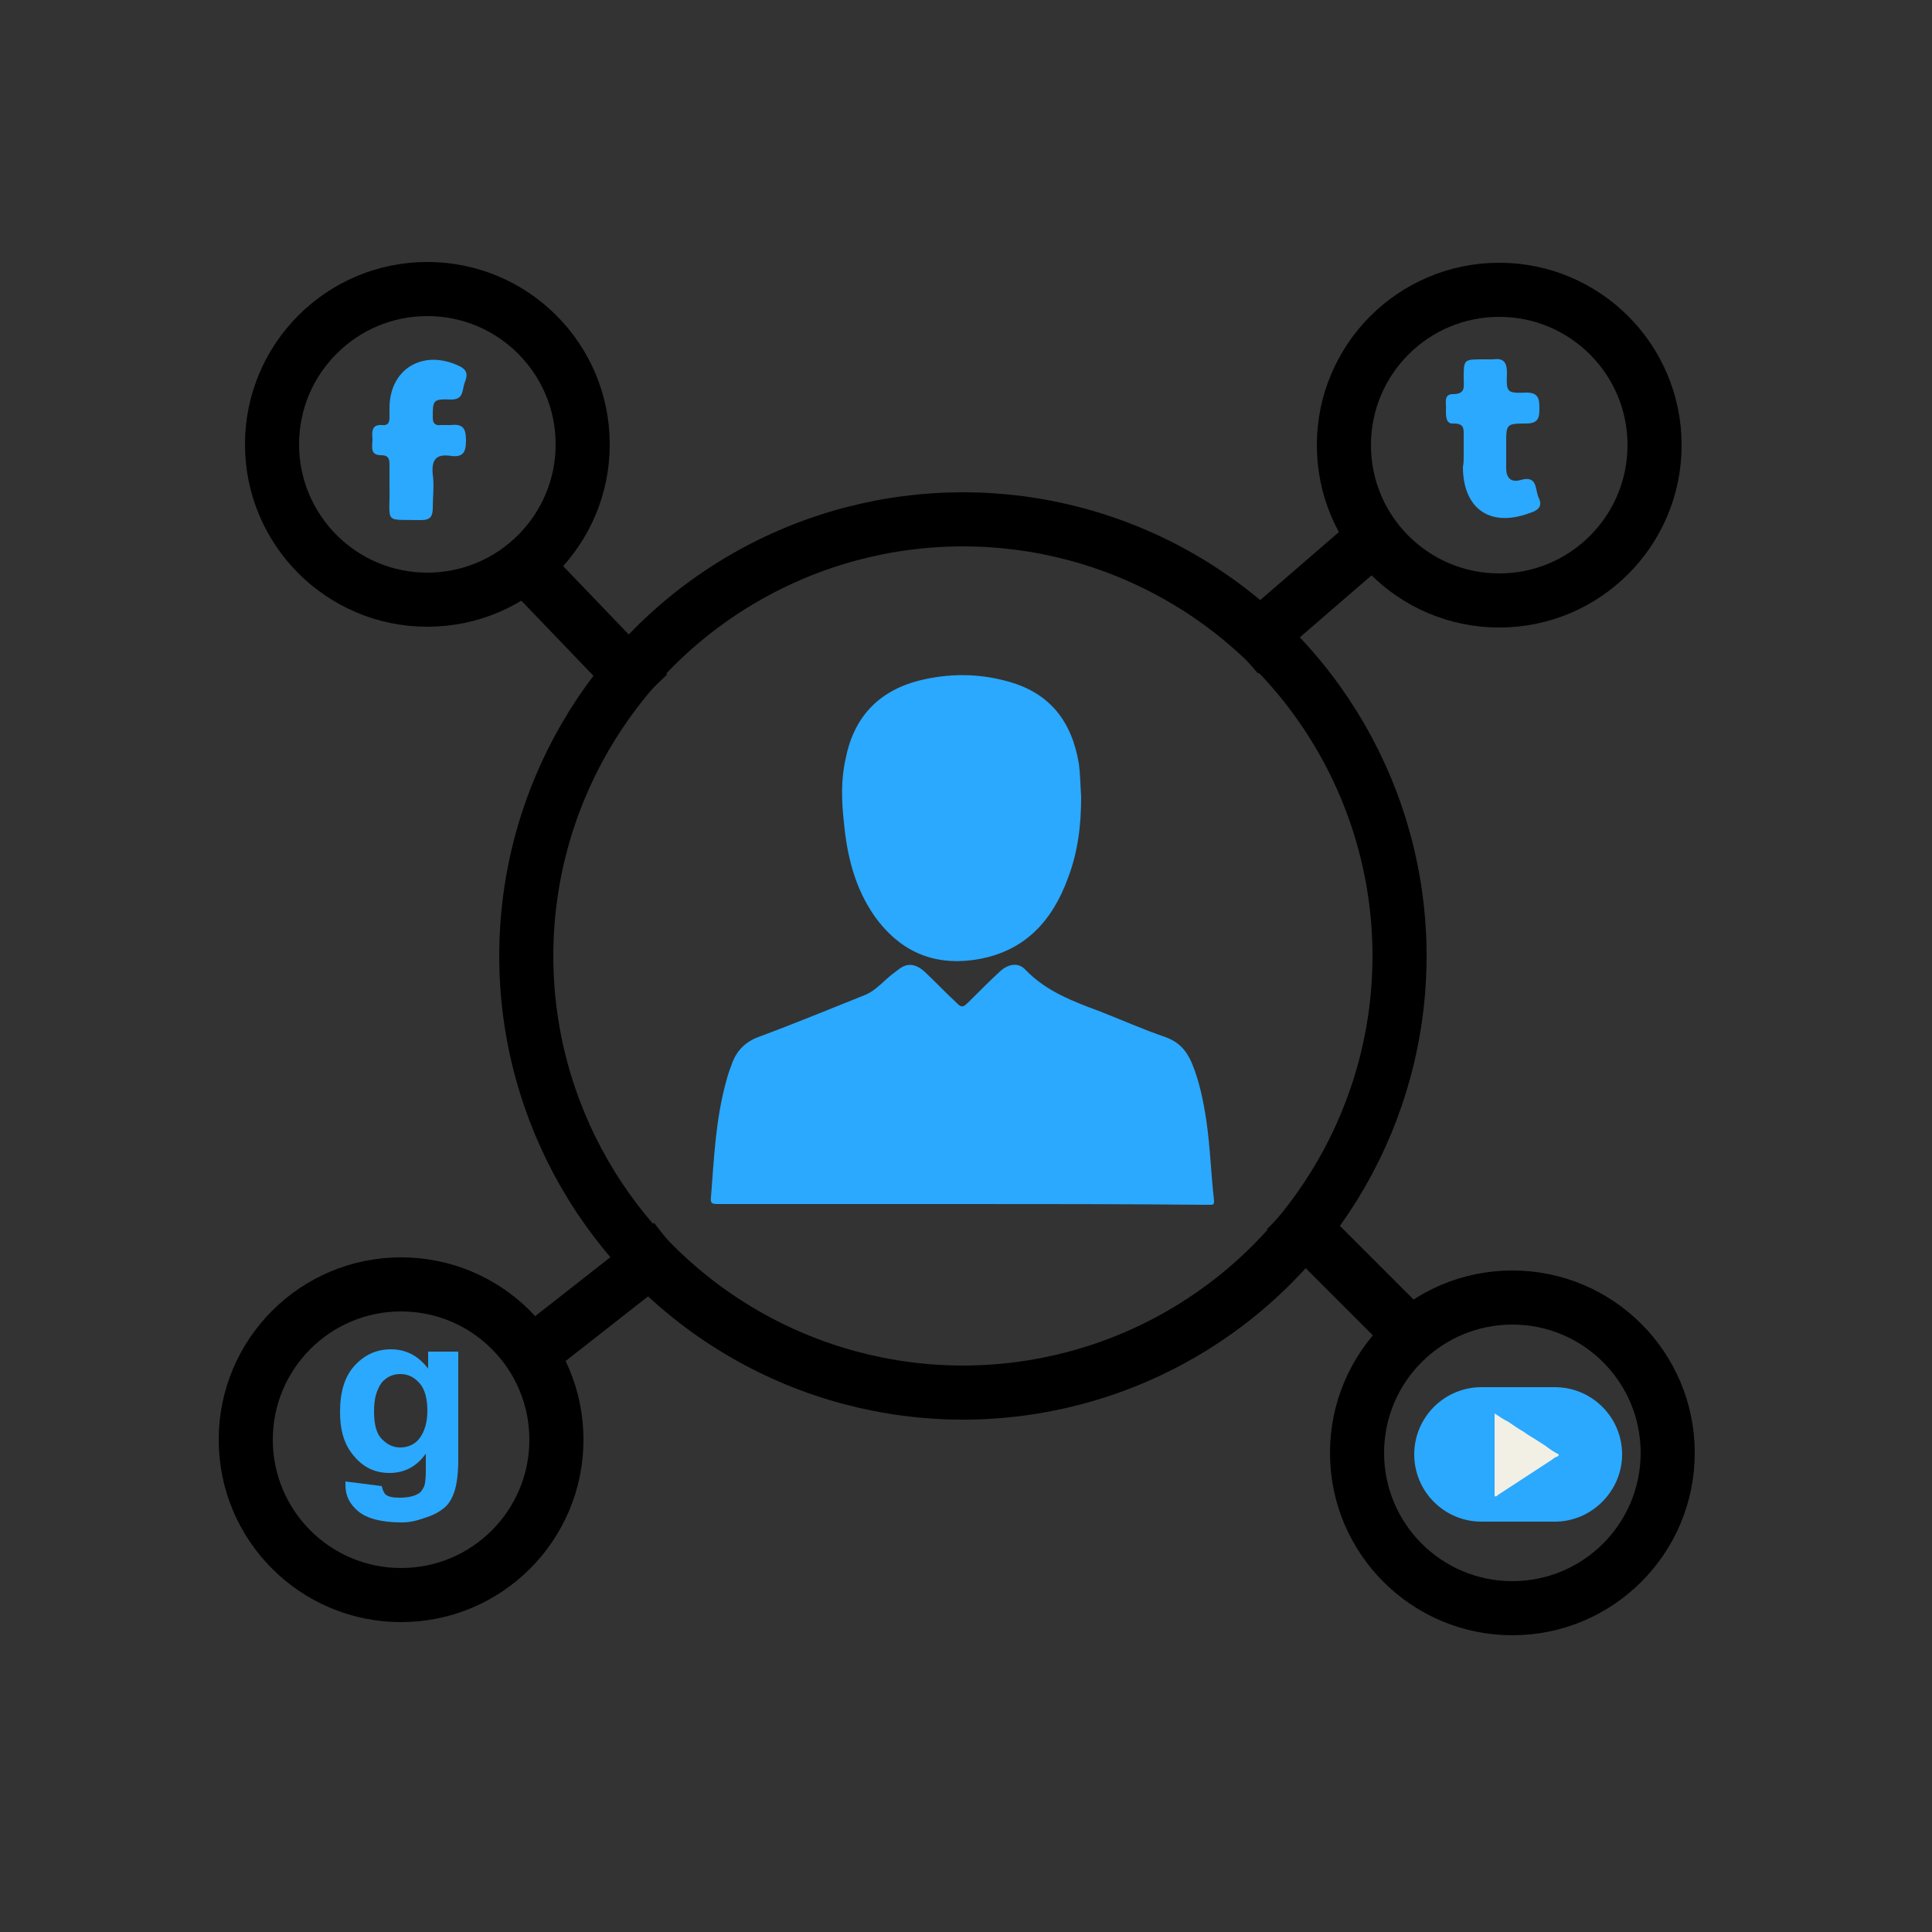
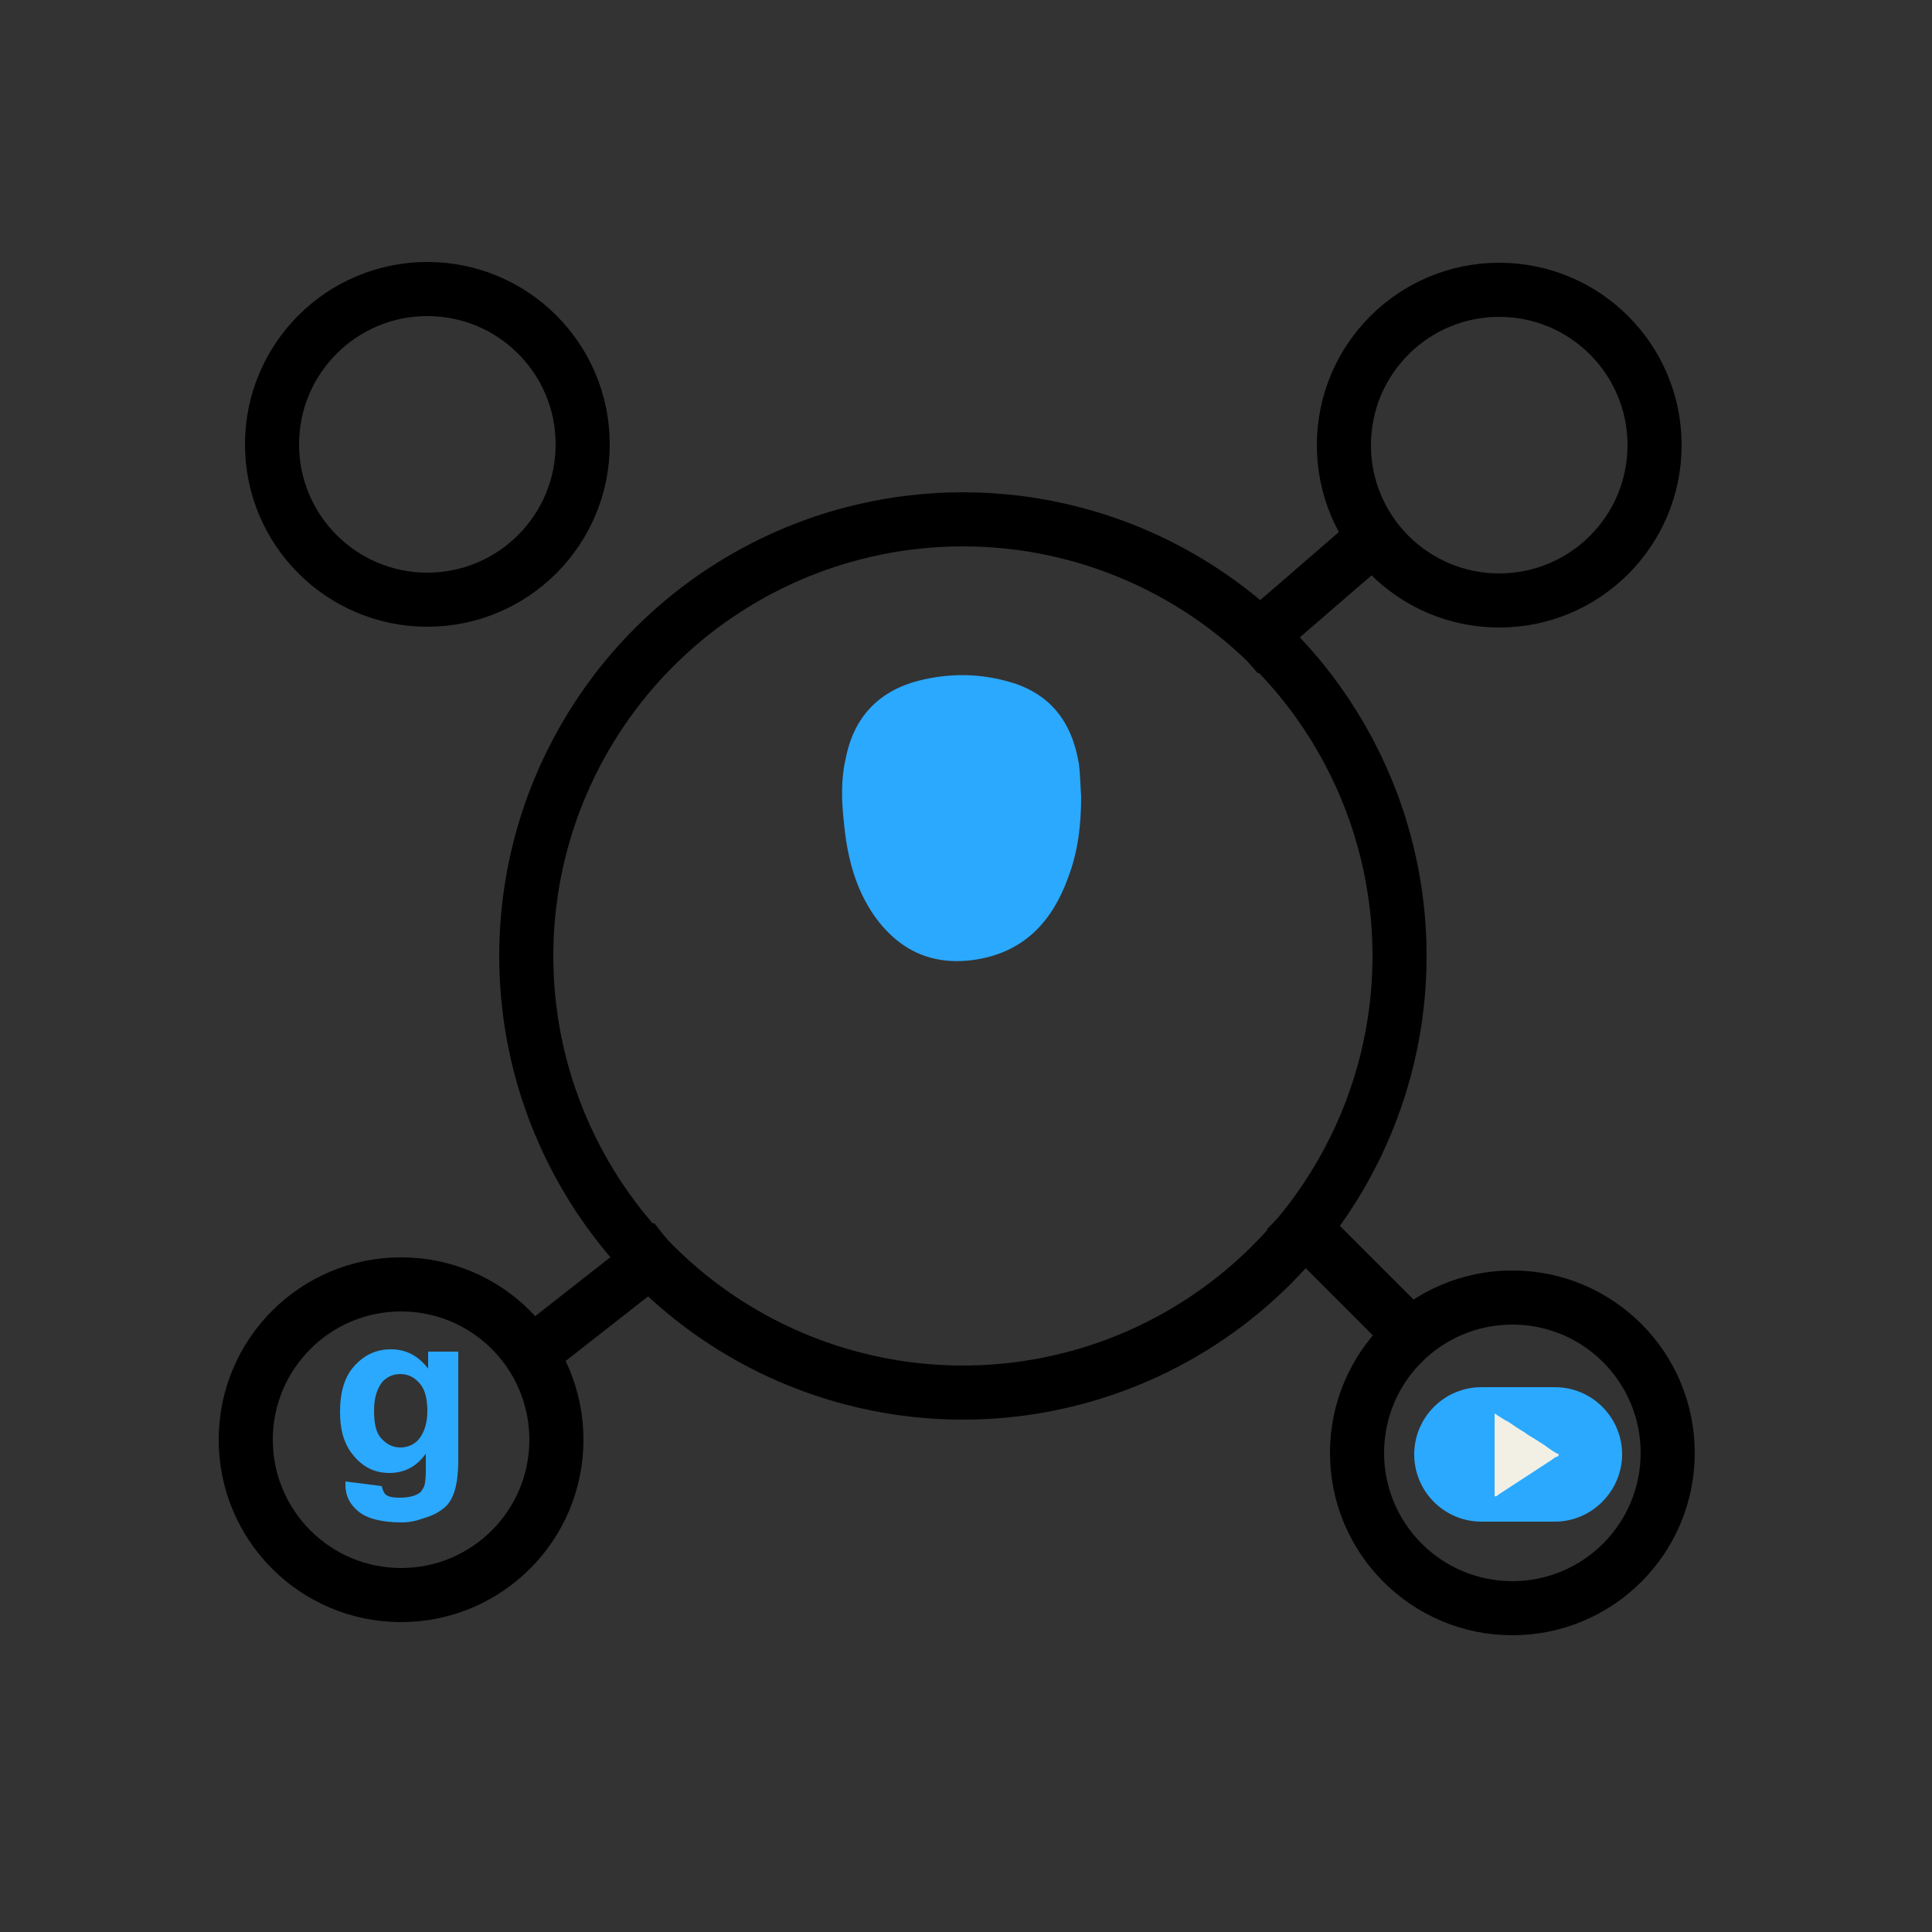
<svg xmlns="http://www.w3.org/2000/svg" id="el_ShEPHSlKZ" x="0px" y="0px" viewBox="0 0 250 250" style="enable-background:new 0 0 250 250;" xml:space="preserve">
  <rect x="0" y="0" width="250" height="250" fill="#333333" stroke="none" />
  <style>@-webkit-keyframes kf_el_9R_FClQm1s_an_Z0OcGztKe{0%{-webkit-transform: translate(196.45px, 188.2px) rotate(0deg) translate(-196.45px, -188.2px);transform: translate(196.45px, 188.2px) rotate(0deg) translate(-196.45px, -188.2px);}100%{-webkit-transform: translate(196.45px, 188.2px) rotate(-360deg) translate(-196.45px, -188.2px);transform: translate(196.45px, 188.2px) rotate(-360deg) translate(-196.45px, -188.2px);}}@keyframes kf_el_9R_FClQm1s_an_Z0OcGztKe{0%{-webkit-transform: translate(196.45px, 188.2px) rotate(0deg) translate(-196.45px, -188.2px);transform: translate(196.45px, 188.2px) rotate(0deg) translate(-196.45px, -188.2px);}100%{-webkit-transform: translate(196.45px, 188.2px) rotate(-360deg) translate(-196.45px, -188.2px);transform: translate(196.45px, 188.2px) rotate(-360deg) translate(-196.45px, -188.2px);}}@-webkit-keyframes kf_el_umdG0vQWWk8_an_CXg0amvfz{0%{-webkit-transform: translate(51.65px, 185.8px) rotate(0deg) translate(-51.65px, -185.8px);transform: translate(51.65px, 185.8px) rotate(0deg) translate(-51.65px, -185.8px);}100%{-webkit-transform: translate(51.65px, 185.8px) rotate(-360deg) translate(-51.65px, -185.8px);transform: translate(51.65px, 185.8px) rotate(-360deg) translate(-51.65px, -185.8px);}}@keyframes kf_el_umdG0vQWWk8_an_CXg0amvfz{0%{-webkit-transform: translate(51.65px, 185.8px) rotate(0deg) translate(-51.65px, -185.8px);transform: translate(51.65px, 185.8px) rotate(0deg) translate(-51.65px, -185.8px);}100%{-webkit-transform: translate(51.65px, 185.8px) rotate(-360deg) translate(-51.65px, -185.8px);transform: translate(51.65px, 185.8px) rotate(-360deg) translate(-51.65px, -185.8px);}}@-webkit-keyframes kf_el_VMB-FmssuWG_an_Wb8a9Eunc{0%{-webkit-transform: translate(193.196px, 56.747px) rotate(0deg) translate(-193.196px, -56.747px);transform: translate(193.196px, 56.747px) rotate(0deg) translate(-193.196px, -56.747px);}100%{-webkit-transform: translate(193.196px, 56.747px) rotate(-360deg) translate(-193.196px, -56.747px);transform: translate(193.196px, 56.747px) rotate(-360deg) translate(-193.196px, -56.747px);}}@keyframes kf_el_VMB-FmssuWG_an_Wb8a9Eunc{0%{-webkit-transform: translate(193.196px, 56.747px) rotate(0deg) translate(-193.196px, -56.747px);transform: translate(193.196px, 56.747px) rotate(0deg) translate(-193.196px, -56.747px);}100%{-webkit-transform: translate(193.196px, 56.747px) rotate(-360deg) translate(-193.196px, -56.747px);transform: translate(193.196px, 56.747px) rotate(-360deg) translate(-193.196px, -56.747px);}}@-webkit-keyframes kf_el_S3f7Qpuko1V_an_GgBRpY4Fm{0%{-webkit-transform: translate(54.26px, 56.928px) rotate(0deg) translate(-54.26px, -56.928px);transform: translate(54.26px, 56.928px) rotate(0deg) translate(-54.26px, -56.928px);}100%{-webkit-transform: translate(54.26px, 56.928px) rotate(-360deg) translate(-54.26px, -56.928px);transform: translate(54.26px, 56.928px) rotate(-360deg) translate(-54.26px, -56.928px);}}@keyframes kf_el_S3f7Qpuko1V_an_GgBRpY4Fm{0%{-webkit-transform: translate(54.26px, 56.928px) rotate(0deg) translate(-54.26px, -56.928px);transform: translate(54.26px, 56.928px) rotate(0deg) translate(-54.26px, -56.928px);}100%{-webkit-transform: translate(54.26px, 56.928px) rotate(-360deg) translate(-54.26px, -56.928px);transform: translate(54.26px, 56.928px) rotate(-360deg) translate(-54.26px, -56.928px);}}@-webkit-keyframes kf_el_KL7fPObFmg_an_W2_5ooJ9w{0%{-webkit-transform: translate(123.8px, 122.75px) rotate(0deg) translate(-123.8px, -122.75px);transform: translate(123.8px, 122.75px) rotate(0deg) translate(-123.8px, -122.75px);}100%{-webkit-transform: translate(123.8px, 122.75px) rotate(360deg) translate(-123.8px, -122.75px);transform: translate(123.8px, 122.75px) rotate(360deg) translate(-123.8px, -122.75px);}}@keyframes kf_el_KL7fPObFmg_an_W2_5ooJ9w{0%{-webkit-transform: translate(123.8px, 122.75px) rotate(0deg) translate(-123.8px, -122.75px);transform: translate(123.8px, 122.75px) rotate(0deg) translate(-123.8px, -122.75px);}100%{-webkit-transform: translate(123.8px, 122.75px) rotate(360deg) translate(-123.8px, -122.75px);transform: translate(123.8px, 122.75px) rotate(360deg) translate(-123.8px, -122.75px);}}#el_ShEPHSlKZ *{-webkit-animation-duration: 3.5s;animation-duration: 3.5s;-webkit-animation-iteration-count: infinite;animation-iteration-count: infinite;-webkit-animation-timing-function: cubic-bezier(0, 0, 1, 1);animation-timing-function: cubic-bezier(0, 0, 1, 1);}#el_eULn6d5l2D{fill: none;stroke: #000000;stroke-width: 7;stroke-miterlimit: 10;}#el_r0G3INrus_{fill: none;stroke: #000000;stroke-width: 7;stroke-miterlimit: 10;}#el_sfJCZJBRMW{fill: none;stroke: #000000;stroke-width: 7;stroke-miterlimit: 10;}#el_luCMQ7dHxz{fill: none;stroke: #000000;stroke-width: 7;stroke-miterlimit: 10;}#el_4-AaZcqJsO{fill: none;stroke: #000000;stroke-width: 7;stroke-miterlimit: 10;}#el_0nNq2yMolE{fill: none;stroke: #000000;stroke-width: 7;stroke-miterlimit: 10;}#el_uDa9bb_4Lu{fill: none;stroke: #000000;stroke-width: 7;stroke-miterlimit: 10;}#el_4rV0dco3ml{fill: none;stroke: #000000;stroke-width: 7;stroke-miterlimit: 10;}#el_Ub-Aj0ljv6{fill: #2AA9FF;}#el_Vjte5xNC4Ca{fill: #F2F0E5;}#el_VMB-FmssuWG{fill: #2AA9FF;}#el_S3f7Qpuko1V{fill: #2AA9FF;}#el_g_2dwFSNMt-{fill: none;stroke: #000000;stroke-width: 7;stroke-miterlimit: 10;}#el_7_vcUi72W1M{fill: #2AA9FF;}#el_Lz6poV7IJmn{fill: #2AA9FF;}#el_i9kZB5-55JB{fill: #2AA9FF;}#el_KL7fPObFmg_an_W2_5ooJ9w{-webkit-animation-fill-mode: backwards;animation-fill-mode: backwards;-webkit-transform: translate(123.8px, 122.75px) rotate(0deg) translate(-123.8px, -122.75px);transform: translate(123.8px, 122.75px) rotate(0deg) translate(-123.8px, -122.75px);-webkit-animation-name: kf_el_KL7fPObFmg_an_W2_5ooJ9w;animation-name: kf_el_KL7fPObFmg_an_W2_5ooJ9w;-webkit-animation-timing-function: cubic-bezier(0, 0, 1, 1);animation-timing-function: cubic-bezier(0, 0, 1, 1);}#el_S3f7Qpuko1V_an_GgBRpY4Fm{-webkit-animation-fill-mode: backwards;animation-fill-mode: backwards;-webkit-transform: translate(54.26px, 56.928px) rotate(0deg) translate(-54.26px, -56.928px);transform: translate(54.26px, 56.928px) rotate(0deg) translate(-54.26px, -56.928px);-webkit-animation-name: kf_el_S3f7Qpuko1V_an_GgBRpY4Fm;animation-name: kf_el_S3f7Qpuko1V_an_GgBRpY4Fm;-webkit-animation-timing-function: cubic-bezier(0, 0, 1, 1);animation-timing-function: cubic-bezier(0, 0, 1, 1);}#el_VMB-FmssuWG_an_Wb8a9Eunc{-webkit-animation-fill-mode: backwards;animation-fill-mode: backwards;-webkit-transform: translate(193.196px, 56.747px) rotate(0deg) translate(-193.196px, -56.747px);transform: translate(193.196px, 56.747px) rotate(0deg) translate(-193.196px, -56.747px);-webkit-animation-name: kf_el_VMB-FmssuWG_an_Wb8a9Eunc;animation-name: kf_el_VMB-FmssuWG_an_Wb8a9Eunc;-webkit-animation-timing-function: cubic-bezier(0, 0, 1, 1);animation-timing-function: cubic-bezier(0, 0, 1, 1);}#el_umdG0vQWWk8_an_CXg0amvfz{-webkit-animation-fill-mode: backwards;animation-fill-mode: backwards;-webkit-transform: translate(51.65px, 185.8px) rotate(0deg) translate(-51.65px, -185.8px);transform: translate(51.65px, 185.8px) rotate(0deg) translate(-51.65px, -185.8px);-webkit-animation-name: kf_el_umdG0vQWWk8_an_CXg0amvfz;animation-name: kf_el_umdG0vQWWk8_an_CXg0amvfz;-webkit-animation-timing-function: cubic-bezier(0, 0, 1, 1);animation-timing-function: cubic-bezier(0, 0, 1, 1);}#el_9R_FClQm1s_an_Z0OcGztKe{-webkit-animation-fill-mode: backwards;animation-fill-mode: backwards;-webkit-transform: translate(196.45px, 188.2px) rotate(0deg) translate(-196.45px, -188.2px);transform: translate(196.45px, 188.2px) rotate(0deg) translate(-196.45px, -188.2px);-webkit-animation-name: kf_el_9R_FClQm1s_an_Z0OcGztKe;animation-name: kf_el_9R_FClQm1s_an_Z0OcGztKe;-webkit-animation-timing-function: cubic-bezier(0, 0, 1, 1);animation-timing-function: cubic-bezier(0, 0, 1, 1);}</style>
  <g id="el_KL7fPObFmg_an_W2_5ooJ9w" data-animator-group="true" data-animator-type="1">
    <g id="el_KL7fPObFmg">
      <g id="el_LPeLRnat19">
        <circle cx="195.7" cy="188" r="20.1" id="el_eULn6d5l2D" />
        <line x1="166.4" y1="156.6" x2="180.9" y2="171.1" id="el_r0G3INrus_" />
      </g>
      <g id="el_ZwmgFAzYfz">
        <circle cx="51.9" cy="186.3" r="20.1" id="el_sfJCZJBRMW" />
        <line x1="86.8" y1="161" x2="70.6" y2="173.7" id="el_luCMQ7dHxz" />
      </g>
      <g id="el_FK9gBx9njU">
        <circle cx="55.3" cy="57.5" r="20.1" id="el_4-AaZcqJsO" />
-         <line x1="83.8" y1="89.7" x2="69.6" y2="74.9" id="el_0nNq2yMolE" />
      </g>
      <g id="el_feBlCgjXRY">
        <circle cx="194" cy="57.6" r="20.1" id="el_uDa9bb_4Lu" />
        <line x1="160.5" y1="84.5" x2="176" y2="71.1" id="el_4rV0dco3ml" />
      </g>
      <g id="el_9R_FClQm1s_an_Z0OcGztKe" data-animator-group="true" data-animator-type="1">
        <g id="el_9R_FClQm1s">
          <path d="M201.2,196.9l-9.5,0c-4.8,0-8.7-3.9-8.7-8.7v0c0-4.8,3.9-8.7,8.7-8.7l9.5,0c4.8,0,8.7,3.9,8.7,8.7v0&#10;&#09;&#09;&#09;C209.9,192.9,206,196.9,201.2,196.9z" id="el_Ub-Aj0ljv6" />
          <path d="M197.2,185.3c0.4,0.3,0.9,0.6,1.4,0.9c0.5,0.3,0.9,0.6,1.4,0.9c0.5,0.4,1.1,0.8,1.7,1.1&#10;&#09;&#09;&#09;c0,0.3-0.3,0.3-0.5,0.4c-0.1,0.1-0.3,0.2-0.4,0.3c-2.3,1.5-4.6,3-6.9,4.5c-0.1,0.1-0.3,0.3-0.5,0.2c0-1.4,0-2.8,0-4.3&#10;&#09;&#09;&#09;c0-1.2,0-2.4,0-3.5c0-0.9,0-1.9,0-2.9c0.6,0.4,1.2,0.8,1.8,1.1C195.8,184.4,196.5,184.9,197.2,185.3z" id="el_Vjte5xNC4Ca" />
        </g>
      </g>
      <g id="el_VMB-FmssuWG_an_Wb8a9Eunc" data-animator-group="true" data-animator-type="1">
-         <path d="M189.4,59c0-0.9,0-1.7,0-2.6c0-0.9,0.1-1.6-1.3-1.6c-1,0.1-1-0.9-1-1.7c0.1-0.8-0.4-2.1,0.9-2.1&#10;&#09;&#09;c1.7,0,1.4-1,1.4-2c0-2.5,0-2.5,2.5-2.5c0.4,0,0.9,0,1.3,0c1.4-0.2,1.8,0.4,1.8,1.8c-0.1,2.5,0,2.6,2.5,2.5c1.5,0,1.7,0.7,1.7,2&#10;&#09;&#09;c0,1.2-0.1,2-1.7,2c-2.6,0-2.6,0.1-2.6,2.6c0,1.1,0,2.1,0,3.2c0,1.2,0.6,1.9,1.9,1.5c2.2-0.6,1.8,1.2,2.3,2.3&#10;&#09;&#09;c0.6,1.2-0.2,1.7-1.2,2c-5.1,1.9-8.6-0.6-8.6-6C189.4,60,189.4,59.5,189.4,59z" id="el_VMB-FmssuWG" />
-       </g>
+         </g>
      <g id="el_S3f7Qpuko1V_an_GgBRpY4Fm" data-animator-group="true" data-animator-type="1">
-         <path d="M50.4,62.8c0-0.9,0-1.7,0-2.6c0-0.8-0.1-1.3-1.1-1.3c-1.5,0-1.1-1.2-1.1-2.1c-0.1-0.9-0.1-1.9,1.2-1.8&#10;&#09;&#09;c0.9,0.1,1-0.4,1-1.1c0-0.4,0-0.7,0-1.1c0-5.1,4.4-7.7,9.1-5.4c1.2,0.6,0.9,1.4,0.6,2.2c-0.3,0.9-0.1,2.1-1.7,2.1&#10;&#09;&#09;C56,51.6,56,51.8,56,54c0,0.8,0.3,1.1,1.1,1c0.4,0,0.9,0,1.3,0c1.6-0.2,1.9,0.6,1.9,2c0,1.4-0.3,2.2-1.9,2&#10;&#09;&#09;c-1.9-0.3-2.6,0.4-2.4,2.4c0.2,1.4,0,2.9,0,4.3c0,1.1-0.3,1.6-1.5,1.6C49.5,67.2,50.5,67.9,50.4,62.8z" id="el_S3f7Qpuko1V" />
-       </g>
+         </g>
      <circle cx="124.6" cy="123.7" r="56.5" id="el_g_2dwFSNMt-" />
      <g id="el_umdG0vQWWk8_an_CXg0amvfz" data-animator-group="true" data-animator-type="1">
        <g id="el_umdG0vQWWk8">
          <path d="M44.7,191.7l4.7,0.6c0.1,0.5,0.3,0.9,0.5,1.1c0.4,0.3,1,0.4,1.8,0.4c1.1,0,1.9-0.2,2.4-0.5&#10;&#09;&#09;&#09;c0.4-0.2,0.6-0.6,0.8-1c0.1-0.3,0.2-1,0.2-1.9v-2.3c-1.2,1.7-2.8,2.5-4.7,2.5c-2.1,0-3.7-0.9-5-2.7c-1-1.4-1.4-3.1-1.4-5.2&#10;&#09;&#09;&#09;c0-2.6,0.6-4.6,1.9-6s2.8-2.1,4.7-2.1c1.9,0,3.5,0.8,4.8,2.5v-2.2h3.9v14c0,1.8-0.2,3.2-0.5,4.1s-0.7,1.6-1.3,2.1&#10;&#09;&#09;&#09;s-1.3,0.9-2.2,1.2S53.4,197,52,197c-2.6,0-4.5-0.5-5.6-1.4c-1.1-0.9-1.7-2-1.7-3.4C44.7,192.1,44.7,191.9,44.7,191.7z M48.4,182.6&#10;&#09;&#09;&#09;c0,1.7,0.3,2.9,1,3.6s1.4,1.1,2.4,1.1c1,0,1.9-0.4,2.5-1.2s1-2,1-3.5c0-1.6-0.3-2.8-1-3.6s-1.5-1.2-2.5-1.2c-1,0-1.8,0.4-2.4,1.1&#10;&#09;&#09;&#09;C48.7,179.9,48.4,181,48.4,182.6z" id="el_7_vcUi72W1M" />
        </g>
      </g>
    </g>
  </g>
  <g id="el_5unFp-_FMU3">
    <g id="el_hbUvmSG42gf">
-       <path d="M124.5,155.8c-10.5,0-21.1,0-31.6,0c-0.8,0-1-0.1-0.9-0.9c0.4-5.1,0.6-10.1,2-15.1c0.2-0.8,0.5-1.6,0.8-2.4&#10;&#09;&#09;&#09;c0.6-1.5,1.7-2.6,3.3-3.2c4.6-1.7,9.2-3.6,13.7-5.4c1.6-0.6,2.6-2,4-3c0.3-0.2,0.6-0.5,1-0.7c1-0.5,1.9-0.2,2.8,0.6&#10;&#09;&#09;&#09;c1.3,1.2,2.5,2.5,3.8,3.7c1.1,1.1,1.1,1.1,2.2,0c1.3-1.3,2.5-2.5,3.8-3.7c1.1-1,2.4-1.2,3.3-0.2c2.7,2.8,6.2,4.1,9.7,5.4&#10;&#09;&#09;&#09;c2.8,1.1,5.5,2.3,8.4,3.3c1.7,0.6,2.7,1.7,3.4,3.3c1,2.4,1.5,4.9,1.9,7.5c0.5,3.4,0.6,6.9,1,10.4c0,0.4-0.1,0.5-0.4,0.5&#10;&#09;&#09;&#09;c-0.2,0-0.5,0-0.7,0C145.5,155.8,135,155.8,124.5,155.8z" id="el_Lz6poV7IJmn" />
      <path d="M139.9,103.1c0,3.6-0.4,7.1-1.7,10.5c-2,5.5-5.5,9.4-11.5,10.5c-5.6,1-10.1-0.8-13.5-5.5&#10;&#09;&#09;&#09;c-2.6-3.7-3.6-7.9-4-12.2c-0.3-2.7-0.4-5.4,0.2-8.1c1-5.3,4.1-8.8,9.4-10.2c3.9-1,7.8-1,11.7,0.1c5.4,1.5,8.2,5.2,9.1,10.6&#10;&#09;&#09;&#09;C139.8,100.3,139.8,101.7,139.9,103.1z" id="el_i9kZB5-55JB" />
    </g>
  </g>
</svg>